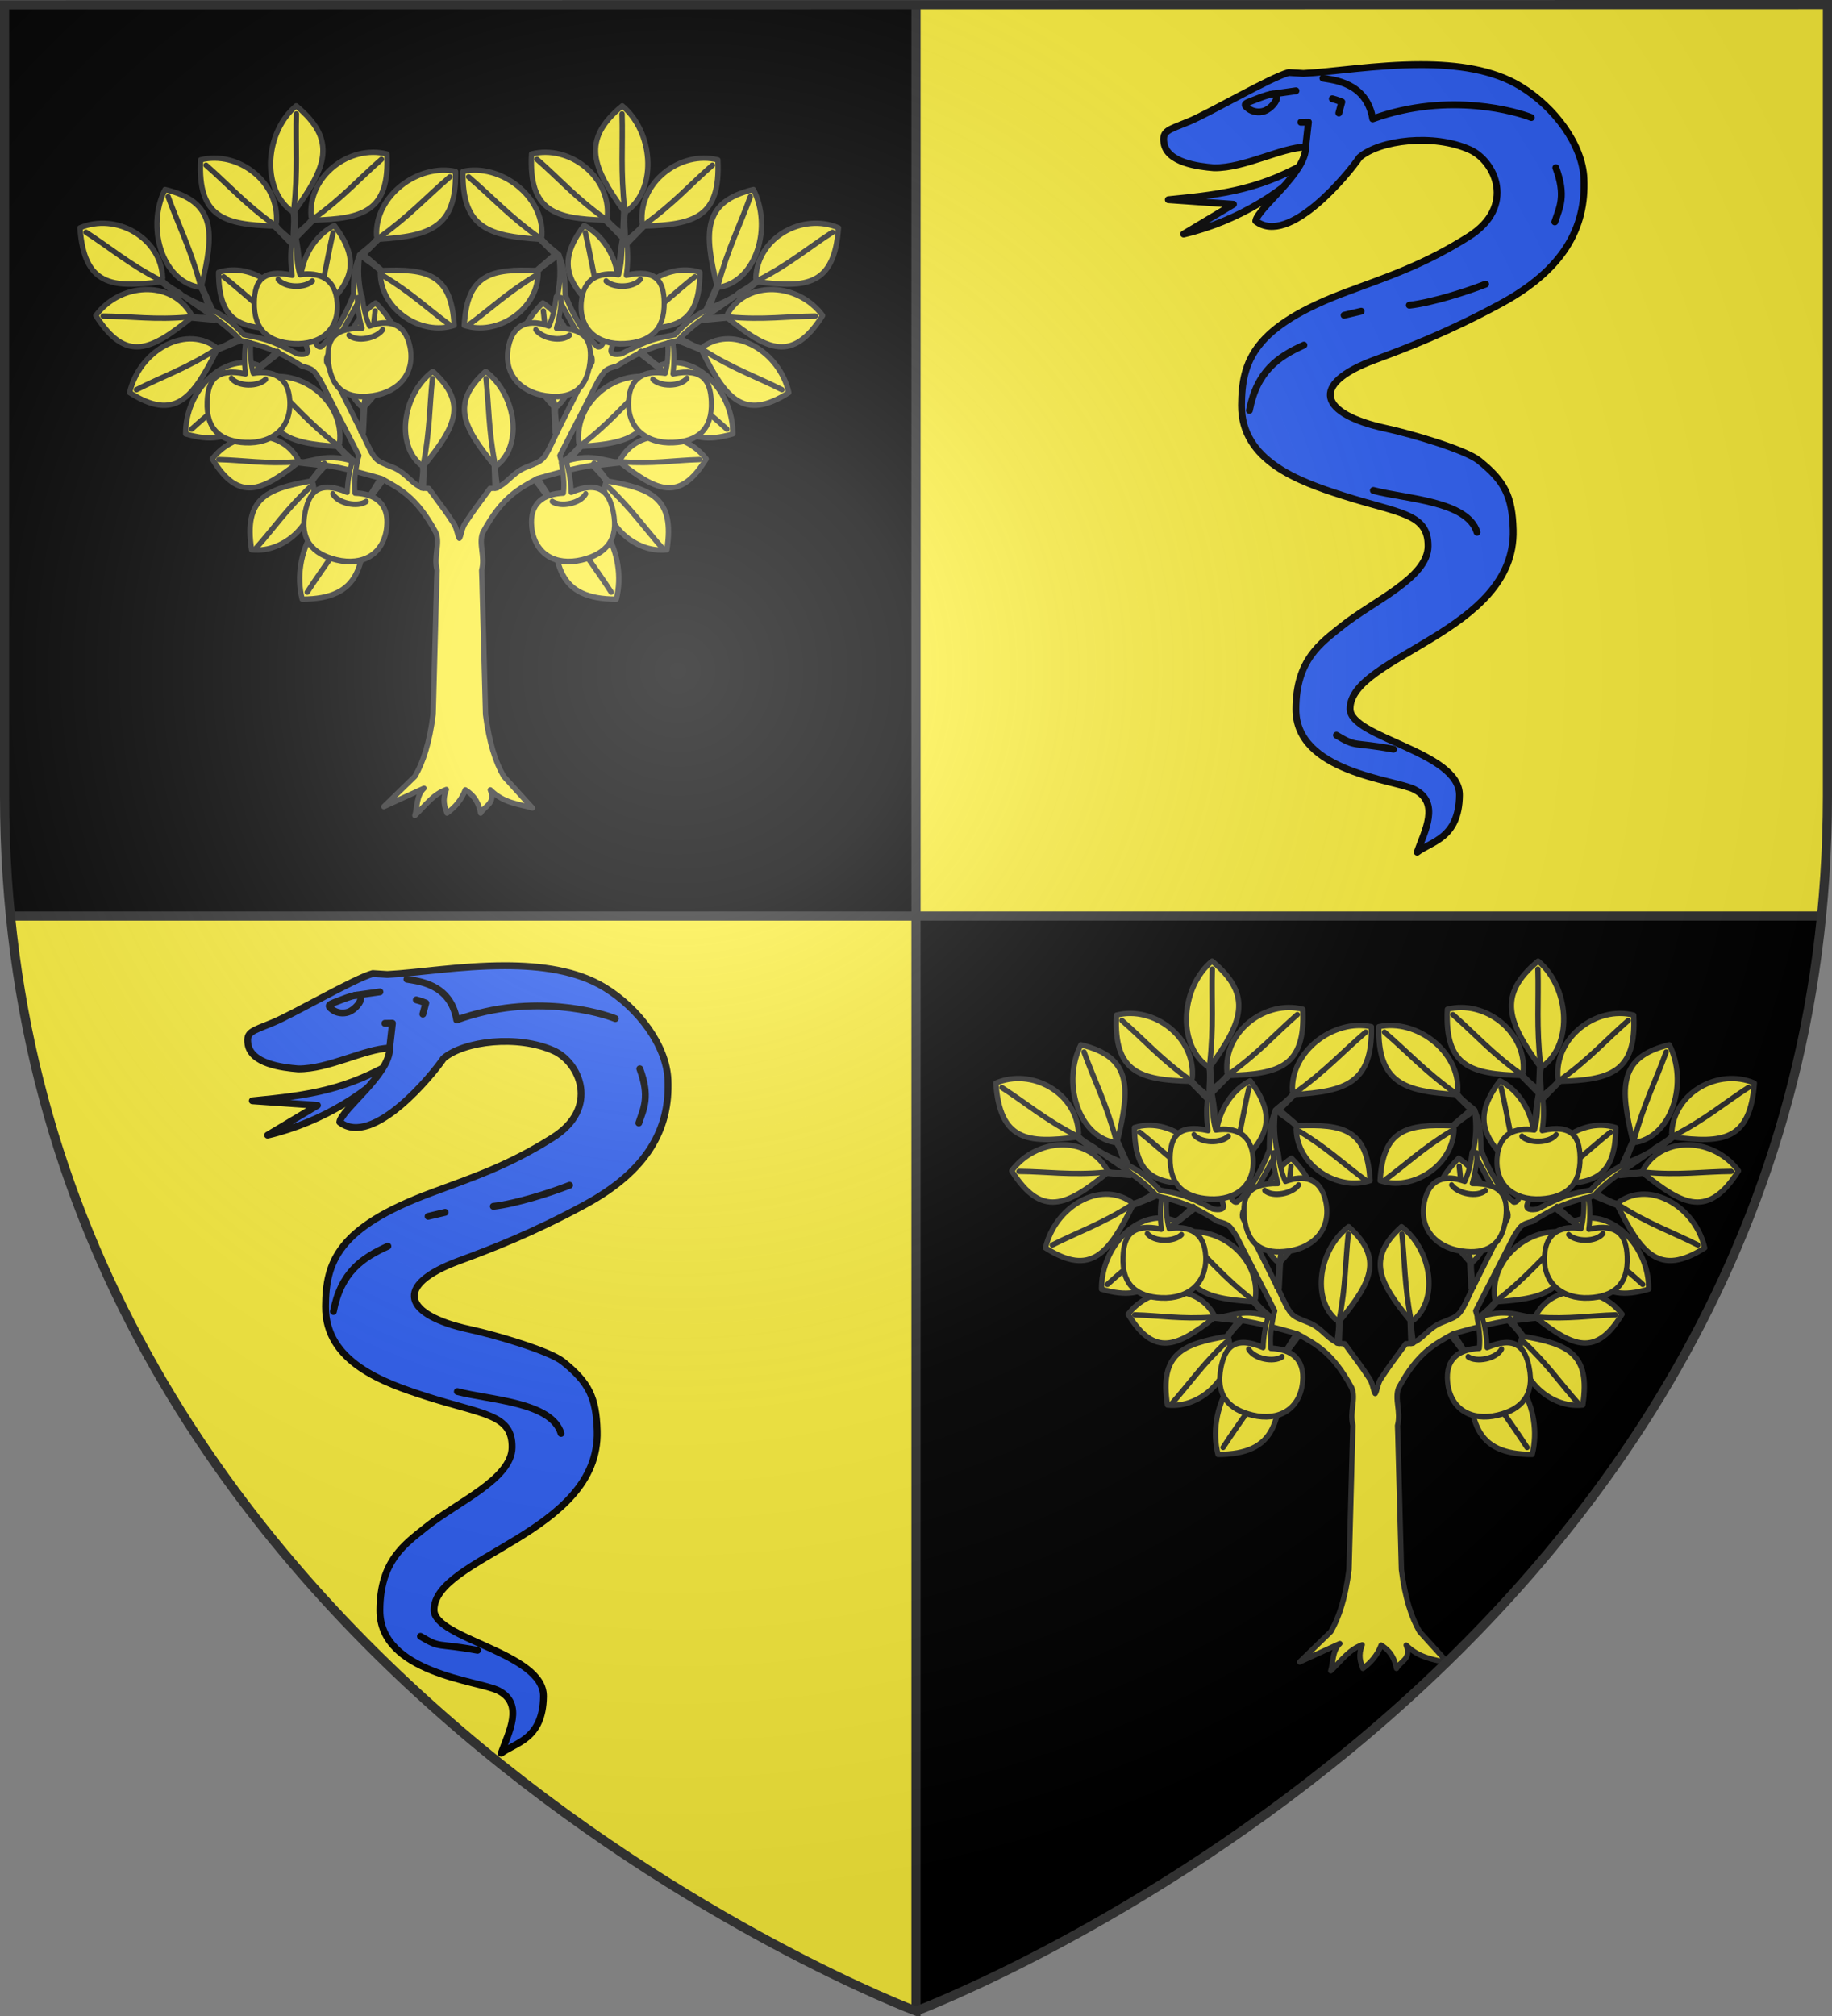
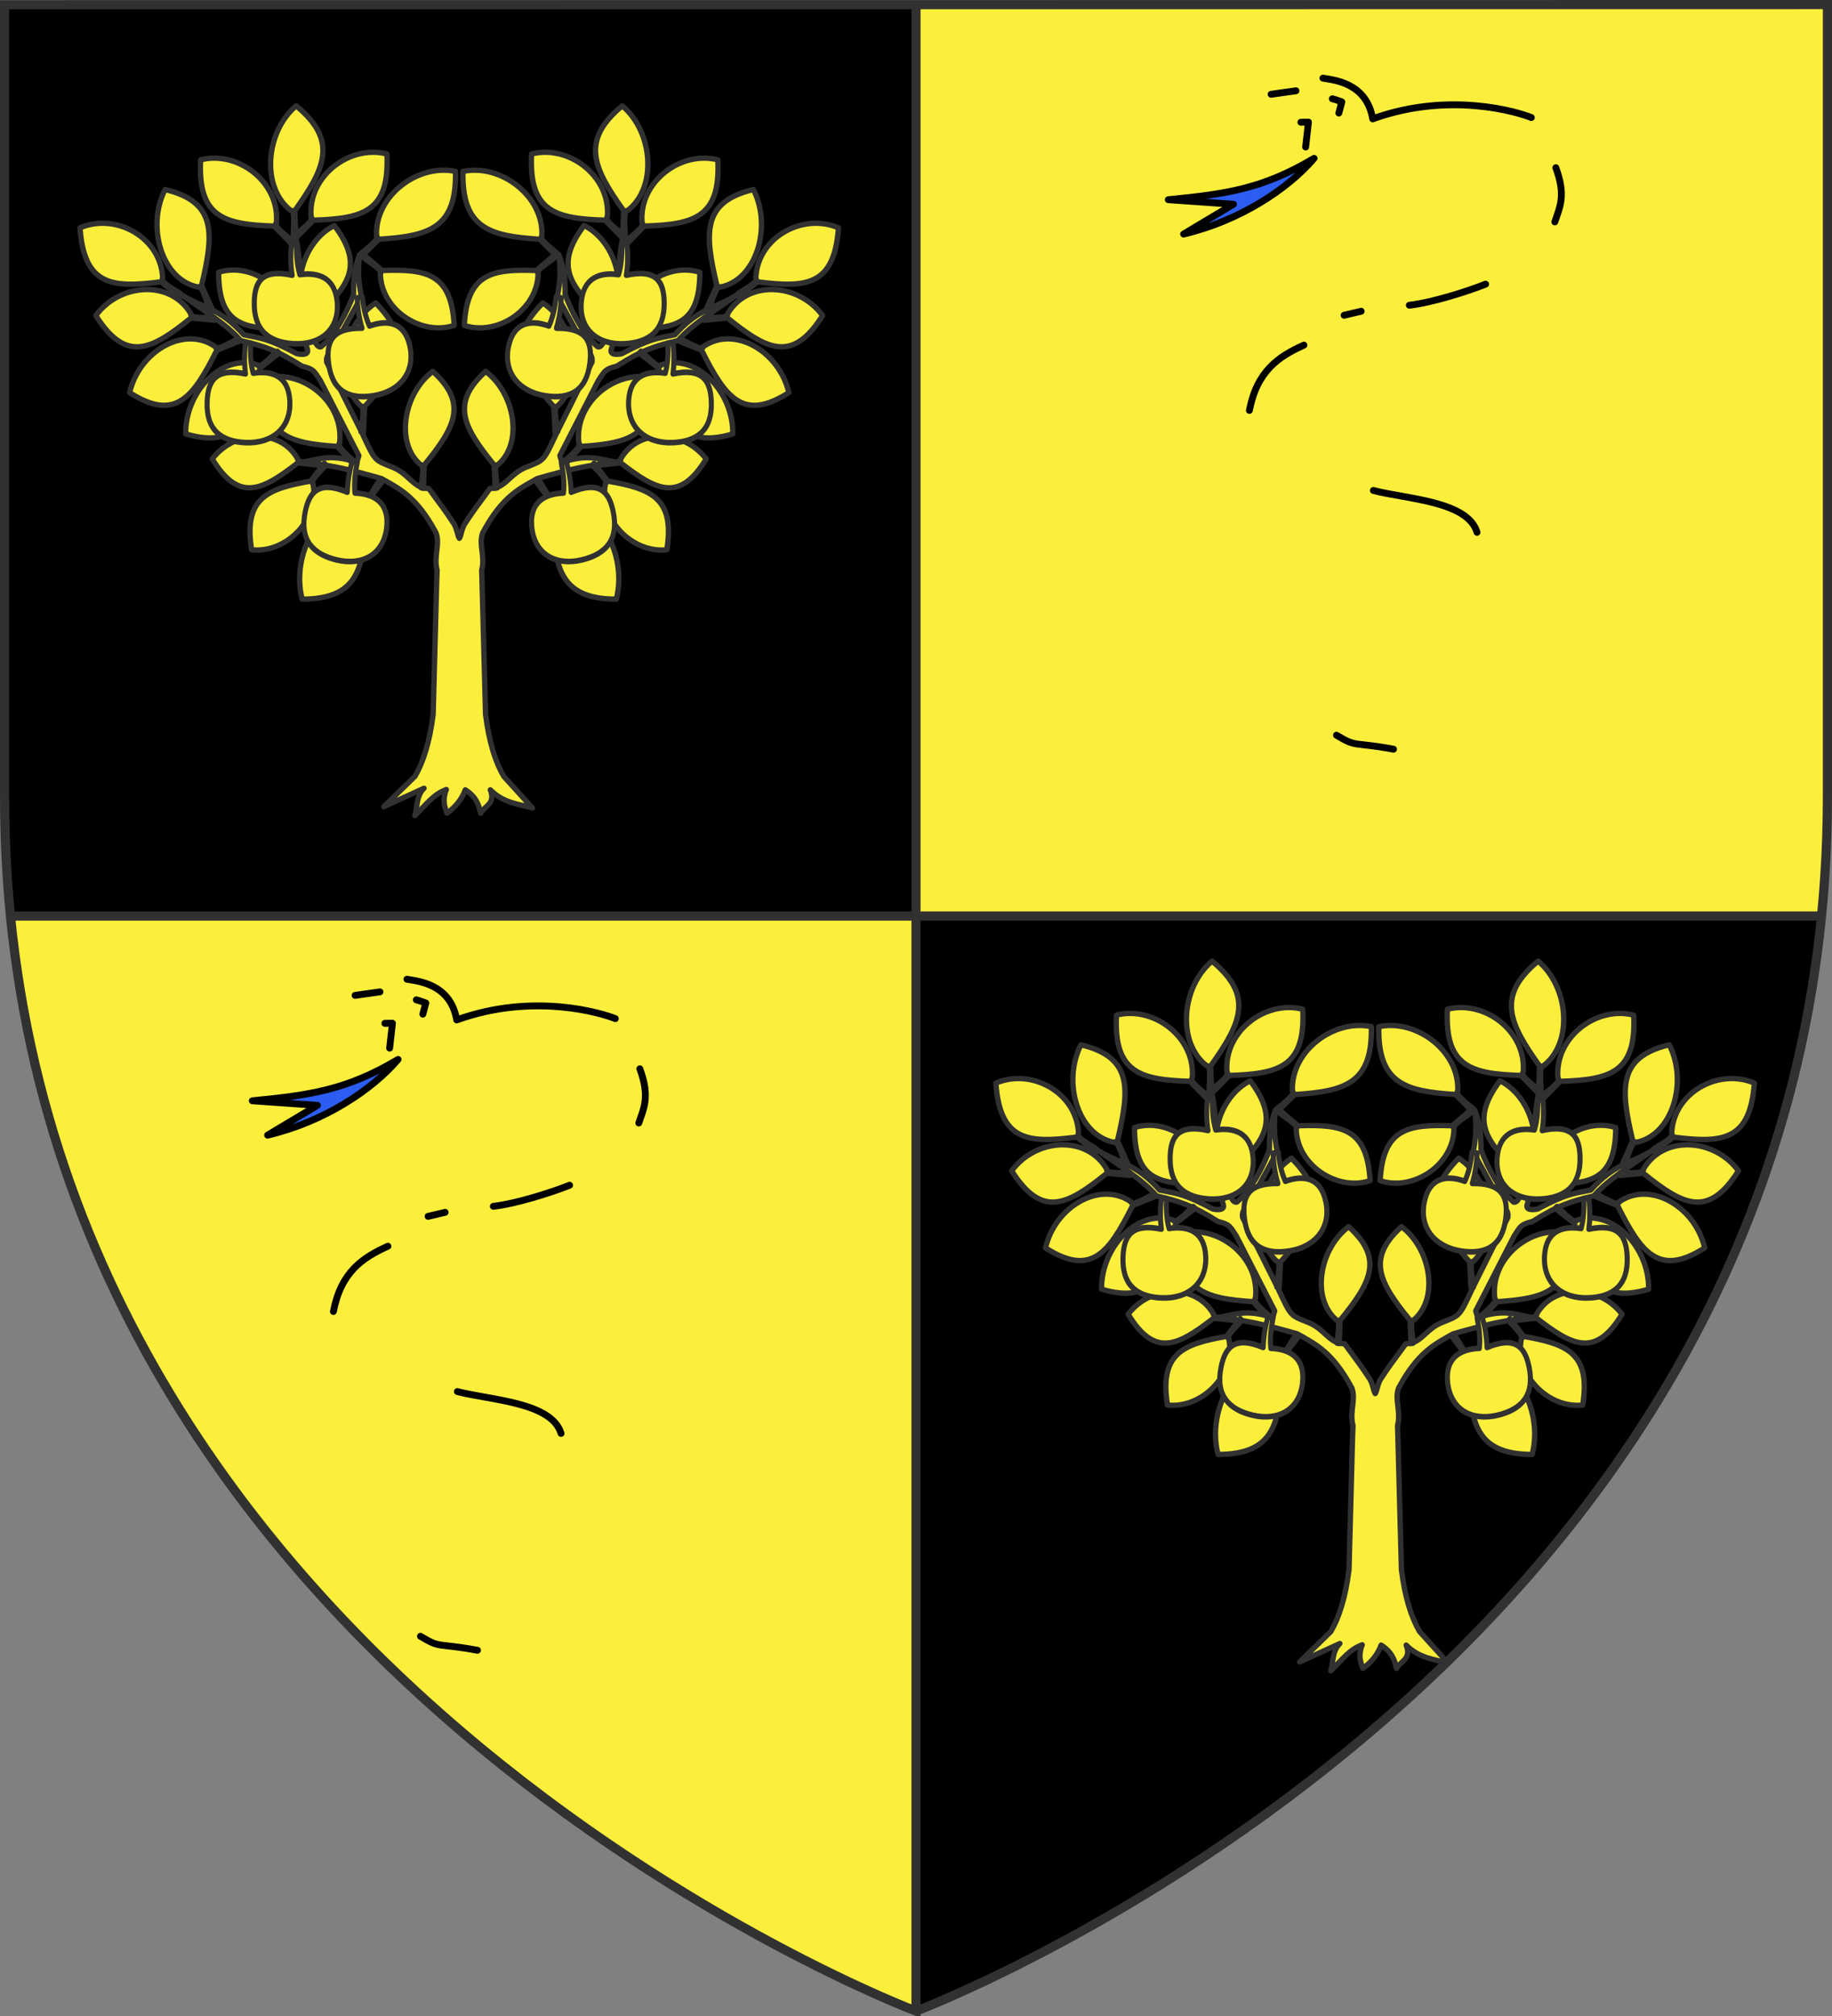
<svg xmlns="http://www.w3.org/2000/svg" xmlns:xlink="http://www.w3.org/1999/xlink" height="660" width="600">
  <rect width="100%" height="100%" fill="#808080" stroke="none" />
  <radialGradient id="a" cx="221.445" cy="226.331" gradientTransform="matrix(1.353 0 0 1.349 -77.629 -85.747)" gradientUnits="userSpaceOnUse" r="300">
    <stop offset="0" stop-color="#fff" stop-opacity=".314" />
    <stop offset=".19" stop-color="#fff" stop-opacity=".251" />
    <stop offset=".6" stop-color="#6b6b6b" stop-opacity=".125" />
    <stop offset="1" stop-opacity=".125" />
  </radialGradient>
  <g fill-rule="evenodd">
    <path d="m300 300 0 358.5s-270.993-102.054-296.563-358.5zm298.5-298.5v259.246c0 13.518-.669 26.504-1.937 39.254h-296.563v-298.5z" fill="#fcef3c" />
    <path d="m1.5 1.5v259.246c0 13.518.669 26.504 1.937 39.254h296.563v-298.5zm298.5 298.5v358.396s270.894-101.996 296.553-358.396z" />
  </g>
  <g>
    <path d="m3 299.896h592.713m-295.713 358.5v-657" fill="none" stroke="#313131" stroke-width="3" />
    <g id="b" fill="#fcef3c" stroke="#313131" stroke-linecap="round" stroke-linejoin="round" stroke-width="2.807" transform="matrix(.624 0 0 .623 -457.709 13.265)">
      <path d="m888.101 100.439.155 34.314 6.416 26.98c1.402 3.384-2.119 3.508-5.295 2.856-14.787-7.874-18.474-8.072-27.907-9.958-12.491-14.107-21.405-14.018-31.965-20.611 10.5 7.736 22.675 14.764 30.303 23.661 11.751 2.727 19.044 5.035 32.158 13.432 6.251 1.598 6.178 2.271 9.702 7.604l20.176 39.409-1.044 3.59c-15.166-5.187-20.771-.964-30.96.193 14.124.033 28.981 4.024 43.909 8.299 8.978 5.133 18.257 9.167 28.564 28.408 2.326 5.92-1.345 12.549.618 19.762-.175 3.726-.258 7.287-.348 10.537l-1.739 65.192c-1.826 14.611-5.192 25.123-9.547 32.577l-16.355 15.924 21.112-9.672c-4.164 3.977-3.409 10.082-4.789 14.338 6.54-6.42 9.671-11.094 16.506-13.681-2.212 5.689-.889 9.025.351 12.417 4.294-3.131 7.667-7.066 9.601-12.258 5.673 3.623 7.136 7.901 8.064 12.262 2.051-3.835 7.996-5.01 5.071-12.244 7.153 7.127 14.692 7.315 22.118 9.527l-15.064-16.613c-4.355-7.454-7.721-17.965-9.547-32.577l-1.739-65.192c-.09-3.25-.134-6.811-.309-10.537 1.963-7.213-1.746-13.842.58-19.762 10.307-19.241 19.585-23.275 28.564-28.408 14.927-4.275 29.785-8.265 43.908-8.299-10.189-1.157-15.794-5.38-30.96-.193l-1.044-3.59 20.176-39.409c3.524-5.333 3.45-6.006 9.702-7.604 13.115-8.397 20.407-10.705 32.158-13.432 7.628-8.897 19.803-15.924 30.303-23.661-10.56 6.593-19.474 6.504-31.965 20.611-9.433 1.886-13.12 2.084-27.907 9.958-3.176.652-6.697.528-5.295-2.856l6.416-26.98.155-34.314c-4.196 16.111-1.47 33.703-10.32 46.163l-.039 10.769c-1.13 2.871-2.297 3.912-3.517 3.59-7.303-6.116-13.614-18.004-17.084-27.482-.065-9.167-.399-13.097-3.285-20.804.956 8.626.77 13.696-.85 21.885l14.108 25.706c2.72 4.359 4.602 5.068 4.097 8.762l-18.785 37.71c-6.662 14.343-6.327 13.689-15.074 17.215-9.198 3.274-11.649 11.729-19.674 11.425-8.219 11.342-7.575 9.992-13.489 18.99-1.639 3.354-1.622 5.754-2.59 7.218-.968-1.464-.951-3.864-2.59-7.218-5.914-8.998-5.271-7.649-13.49-18.99-8.024.304-10.476-8.151-19.674-11.425-8.747-3.526-8.412-2.871-15.074-17.215l-18.785-37.71c-.505-3.694 1.377-4.402 4.097-8.762l14.108-25.706c-1.621-8.189-1.922-13.259-.966-21.885-2.886 7.707-3.105 11.637-3.169 20.804-3.47 9.478-9.781 21.366-17.084 27.482-1.22.322-2.388-.719-3.517-3.59l-.039-10.769c-8.85-12.461-6.124-30.052-10.32-46.163z" style="fill:#fcef3c;fill-rule:evenodd;stroke:#313131;stroke-width:2.807;stroke-linecap:round;stroke-linejoin:round" />
      <g id="c" stroke-width="2.807">
        <path d="m971.898 149.702c-1.466-27.357-14.494-29.705-37.853-28.838l-8.965-7.724-.488 1.147c.867 1.091 10.329 6.455 8.542 8.326.46 19.181 21.686 32.786 38.764 27.089zm.693-80.916c.619 29.91-13.866 33.941-40.26 35.649l-9.461 9.415-.645-1.192c.886-1.285 11.103-8.19 8.934-10.022-1.074-20.907 21.714-38.107 41.432-33.851zm-41.928 69.1c20.295 20.672 12.381 34.083-5.777 54.538l-.669 13.549-1.263-.371c-.205-1.553 2.682-13.882-.118-13.593-14.654-13.982-9.409-42.749 7.827-54.123zm5.917-78.272c1.545 30.391-12.611 33.98-38.581 34.798l-9.034 9.231-.674-1.233c.834-1.274 10.692-7.931 8.495-9.865-1.712-21.265 20.219-37.938 39.793-32.931zm-47.612-25.294c21.975 18.221 15.354 32.561-.775 55.161l.566 13.612-1.284-.22c-.344-1.527 1.397-14.185-1.35-13.562-15.782-12.214-13.196-41.572 2.843-54.991zm-50.169 28.385c-1.545 30.391 12.611 33.98 38.581 34.798l9.034 9.231.674-1.233c-.834-1.274-10.692-7.931-8.495-9.865 1.712-21.265-20.219-37.938-39.793-32.931zm70.201 34.506c15.887 21.074 7.528 32.204-10.613 48.445l-1.958 12.128-1.081-.487c-.025-1.424 3.774-12.185 1.265-12.262-11.566-14.365-4.022-39.654 12.386-47.824zm-60.758 24.58c.038 27.474 12.89 30.038 36.195 29.542l8.526 7.894.546-1.143c-.806-1.109-9.95-6.643-8.073-8.491.538-19.254-19.891-33.245-37.193-27.802zm112.422 52.08c18.62 16.81 11.641 29.466-4.508 49.275l-.427 12.178-1.146-.227c-.205-1.373 2.243-12.643-.285-12.152-13.433-11.293-9.067-37.466 6.367-49.073zm-87.527 3.307c-2.606 30.318 11.416 34.399 37.342 36.121l8.706 9.54.716-1.208c-.788-1.302-10.408-8.298-8.145-10.155 2.454-21.192-18.881-38.619-38.618-34.298zm-52.998-98.888c26.766 6.461 25.846 22.52 19.163 50.441l5.425 12.1-1.26.39c-.866-1.229-3.827-13.521-6.128-11.695-18.908-3.848-27.109-31.692-17.201-51.236zm-44.652 20.14c2.178 30.36 16.626 31.677 42.427 28.378l10.066 7.718.516-1.328c-.98-1.13-11.548-6.167-9.611-8.431-.9-21.343-24.638-34.395-43.399-26.336zm8.323 46.1c15.815 24.979 28.985 18.225 49.912 1.294l12.294 1.156-.16-1.427c-1.371-.439-12.872.99-12.225-2.02-10.569-17.905-37.199-16.193-49.821.997zm17.742 40.502c23.848 15.222 33.211 2.926 45.728-22.232l11.582-4.717-.688-1.218c-1.409.245-11.288 6.933-11.849 3.902-16.399-11.271-39.882 2.768-44.773 24.265zm29.404 21.695c26.586 7.855 32.762-6.711 38.984-34.607l10.087-7.883-.949-.979c-1.304.641-9.287 9.939-10.535 7.172-18.469-6.178-37.877 14.127-37.587 36.296zm13.966 13.155c13.878 22.753 25.824 16.905 44.895 2.034l11.046 1.254-.124-1.287c-1.227-.419-11.597.667-10.972-2.03-9.257-16.296-33.245-15.22-44.846.029zm47.172 73.684c30.569-.053 33.422-17.657 32.87-49.581l8.783-11.679-1.272-.748c-1.234 1.105-7.391 13.63-9.448 11.059-21.423-.737-36.99 27.247-30.934 50.949zm-26.537-25.961c-4.262-27.064 7.993-32.065 31.022-36.067l7.161-9.417.716 1.021c-.621 1.247-8.759 8.459-6.622 9.918 3.543 18.858-14.386 36.572-32.277 34.545z" style="fill:#fcef3c;fill-rule:evenodd;stroke:#313131;stroke-width:2.807;stroke-linecap:round;stroke-linejoin:round" />
-         <path d="m934.76 123.717c14.786 8.964 23.399 17.353 34.762 25.712m-36.948-45.868c15.917-11.424 24.927-21.522 37.036-31.899m-45.127 119.968c4.055-19.676 3.942-33.378 5.909-49.539m-32.181-48.558c15.337-11.046 23.905-20.986 35.52-31.102m-46.009 26.306c2.232-20.136.877-33.808 1.359-50.184m-11.912 58.071c-15.337-11.046-23.905-20.986-35.52-31.102m56.463 79.371c5.574-17.24 6.855-29.6 10.225-43.925m-24.13 49.583c-14.258-9.231-22.399-17.786-33.279-26.356m104.854 98.274c3.409-17.941 3.127-30.191 4.693-44.813m-50.176 34.758c-14.941-11.574-23.157-21.806-34.411-32.321m-37.286-51.821c-5.204-19.307-11.376-31.099-16.833-46.189m-4.17 43.889c-16.526-8.52-26.218-17.013-38.947-25.2m54.411 44.505c-18.279 1.68-30.603-.349-45.428-.455m58.838 17.792c-15.927 10.094-27.869 14.034-41.345 20.89m63.988-11.331c-13.029 14.324-23.645 21.559-35.063 32.051m55.178 17.189c-16.472 1.193-27.533-.848-40.872-1.201m75.734 24.093c-10.271 19.531-19.79 30.683-29.325 45.587m1.706-55.412c-12.596 11.838-19.275 21.832-28.649 32.367" style="fill:#fcef3c;fill-rule:evenodd;stroke:#313131;stroke-width:2.807;stroke-linecap:round;stroke-linejoin:round" />
        <use fill="#fcef3c" height="660" stroke="#313131" stroke-linecap="round" stroke-linejoin="round" stroke-width="2.807" transform="matrix(.985 -.193 .157 .985 -76.95 118.13)" width="600" xlink:href="#d" />
        <g id="d" fill="#fcef3c" stroke="#313131" stroke-linecap="round" stroke-linejoin="round" stroke-width="1.671" transform="matrix(1.57 .307 -.277 1.743 1683.669 -140.639)">
          <path d="m-437.246 284.746c-.401 2.964-.456 5.998 0 9.134-9.771-1.868-12.336 1.978-12.632 8.162-.402 8.416 4.533 11.924 12.632 12.243 8.89.35 15.066-4.412 14.575-12.437-.445-7.27-5.689-9.056-12.043-8.17-.889-2.977-.974-5.954-.842-8.931z" fill="#fcef3c" stroke="#313131" stroke-linecap="round" stroke-linejoin="round" stroke-width="1.671" />
-           <path d="m-441.878 295.188c2.239 2.547 8.807 2.53 11.258.322" fill="#fcef3c" stroke="#313131" stroke-linecap="round" stroke-linejoin="round" stroke-width="1.671" />
        </g>
        <use fill="#fcef3c" height="660" stroke="#313131" stroke-linecap="round" stroke-linejoin="round" stroke-width="2.807" transform="matrix(.94 -.379 .308 .94 -10.424 275.116)" width="600" xlink:href="#d" />
        <use height="100%" stroke-width="2.807" transform="matrix(.984 -.18 .18 .984 -57.02 54.62)" width="100%" xlink:href="#d" />
      </g>
      <use height="100%" stroke-width="2.807" transform="matrix(-1 0 0 1 1949.076 0)" width="100%" xlink:href="#c" />
    </g>
    <g id="e" stroke="#000" stroke-linecap="round" stroke-linejoin="round" stroke-width="2.127" transform="matrix(1.058 0 0 1.058 -18.078 -33.177)">
      <path d="m95.19 371.979 20.165 1.409-15.428 9.224c17.21-4.049 32.207-13.829 40.388-23.43-15.928 9.466-27.128 11.04-45.125 12.797z" style="fill:#2b5df2;fill-rule:evenodd;stroke:#000;stroke-width:2.127;stroke-linecap:round;stroke-linejoin:round" />
-       <path d="m173.334 330.186c-13.796.003-27.504 2.295-36.316 2.711-1.735-.107-3.281-.222-4.555-.281-5.769 1.584-24.48 12.539-30.949 15.195-6.433 2.641-8.249 2.82-7.67 6.607.934 6.114 10.635 7.29 15.525 7.688 9.479.096 20.699-6.257 28.334-6.424.233 8.017-14.986 19.039-15.432 22.891 10.289 8.021 28.91-14.896 32.109-19.688 6.308-5.423 22.975-7.388 34.135-2.381 7.882 3.536 14.408 17.604-.371 26.912-13.688 8.621-24.202 12.093-37.512 17.027-29.105 10.79-32.697 21.491-32.777 35.18-.101 17.269 18.062 23.643 31.268 27.873 17.57 5.627 26.598 5.446 26.48 15.756-.112 9.808-17.118 16.997-26.643 24.66-6.543 5.264-14.205 10.362-14.27 25.678-.083 19.645 30.66 21.799 36.682 24.891 8.082 4.149 3.16 12.921.861 19.395 4.329-3.348 12.92-4.216 13.088-17.586.17-13.545-33.868-17.738-33.865-26.77.006-16.425 51.376-23.619 50.496-55.375-.287-10.371-2.561-14.985-10.619-21.453-4.027-3.233-20.321-8.114-28.928-9.982-20.15-4.374-23.968-13.542-3.238-21.191 10.378-3.83 23.026-8.724 38.979-17.379 19.218-10.426 26.386-23.32 25.717-38.674-.457-10.487-8.988-22.04-19.615-28.539-8.586-5.251-19.764-6.743-30.914-6.74z" style="fill:#2b5df2;fill-rule:evenodd;stroke:#000;stroke-width:2.127;stroke-linecap:round;stroke-linejoin:round" />
-       <path d="m128.718 340.211c.259 1.094-1.756 3.59-3.788 4.305-1.74.612-3.644.234-4.877-.68-2.112-1.567-1.005-1.66 2.672-3.096 5.126-2.002 5.733-1.623 5.993-.528z" fill="none" stroke="#000" stroke-linecap="round" stroke-linejoin="round" stroke-width="2.127" />
      <path d="m137.703 355.681.869-7.707-2.341.037m9.727-7.263c1.308.321 2.947.979 2.947.979l-.923 3.436m6.91 61.334-5.281 1.243m20.19-3.106c7.116-.791 18.25-4.387 23.607-6.523m21.743-36.034c3.226 8.714 1.203 12.179-.311 16.774m-77.67 38.126c-7.93 3.572-14.529 8.051-16.874 20.208m26.949 100.497c6.445 3.866 4.723 1.965 17.662 4.329m-6.237-80.058c9.998 2.652 29.18 3.212 32.09 12.952m-47.707-140.533c3.098.581 13.486 1.224 15.409 12.594 23.84-8.631 45.126-2.038 49.102-.408m-80.55-7.198 7.695-1.082" fill="none" stroke="#000" stroke-linecap="round" stroke-linejoin="round" stroke-width="2.127" />
    </g>
    <use height="100%" transform="translate(300 -295)" width="100%" xlink:href="#e" />
    <use height="100%" transform="translate(299.956 280)" width="100%" xlink:href="#b" />
  </g>
-   <path d="m300 658.5s298.5-112.32 298.5-397.772c0-285.452 0-258.552 0-258.552h-597v258.552c0 285.452 298.5 397.772 298.5 397.772z" fill="url(#a)" fill-rule="evenodd" />
  <path d="m300 658.397s-298.5-112.303-298.5-397.709v-259.13l597-.059v259.188c0 285.407-298.5 397.709-298.5 397.709z" fill="none" stroke="#313131" stroke-width="3" />
</svg>